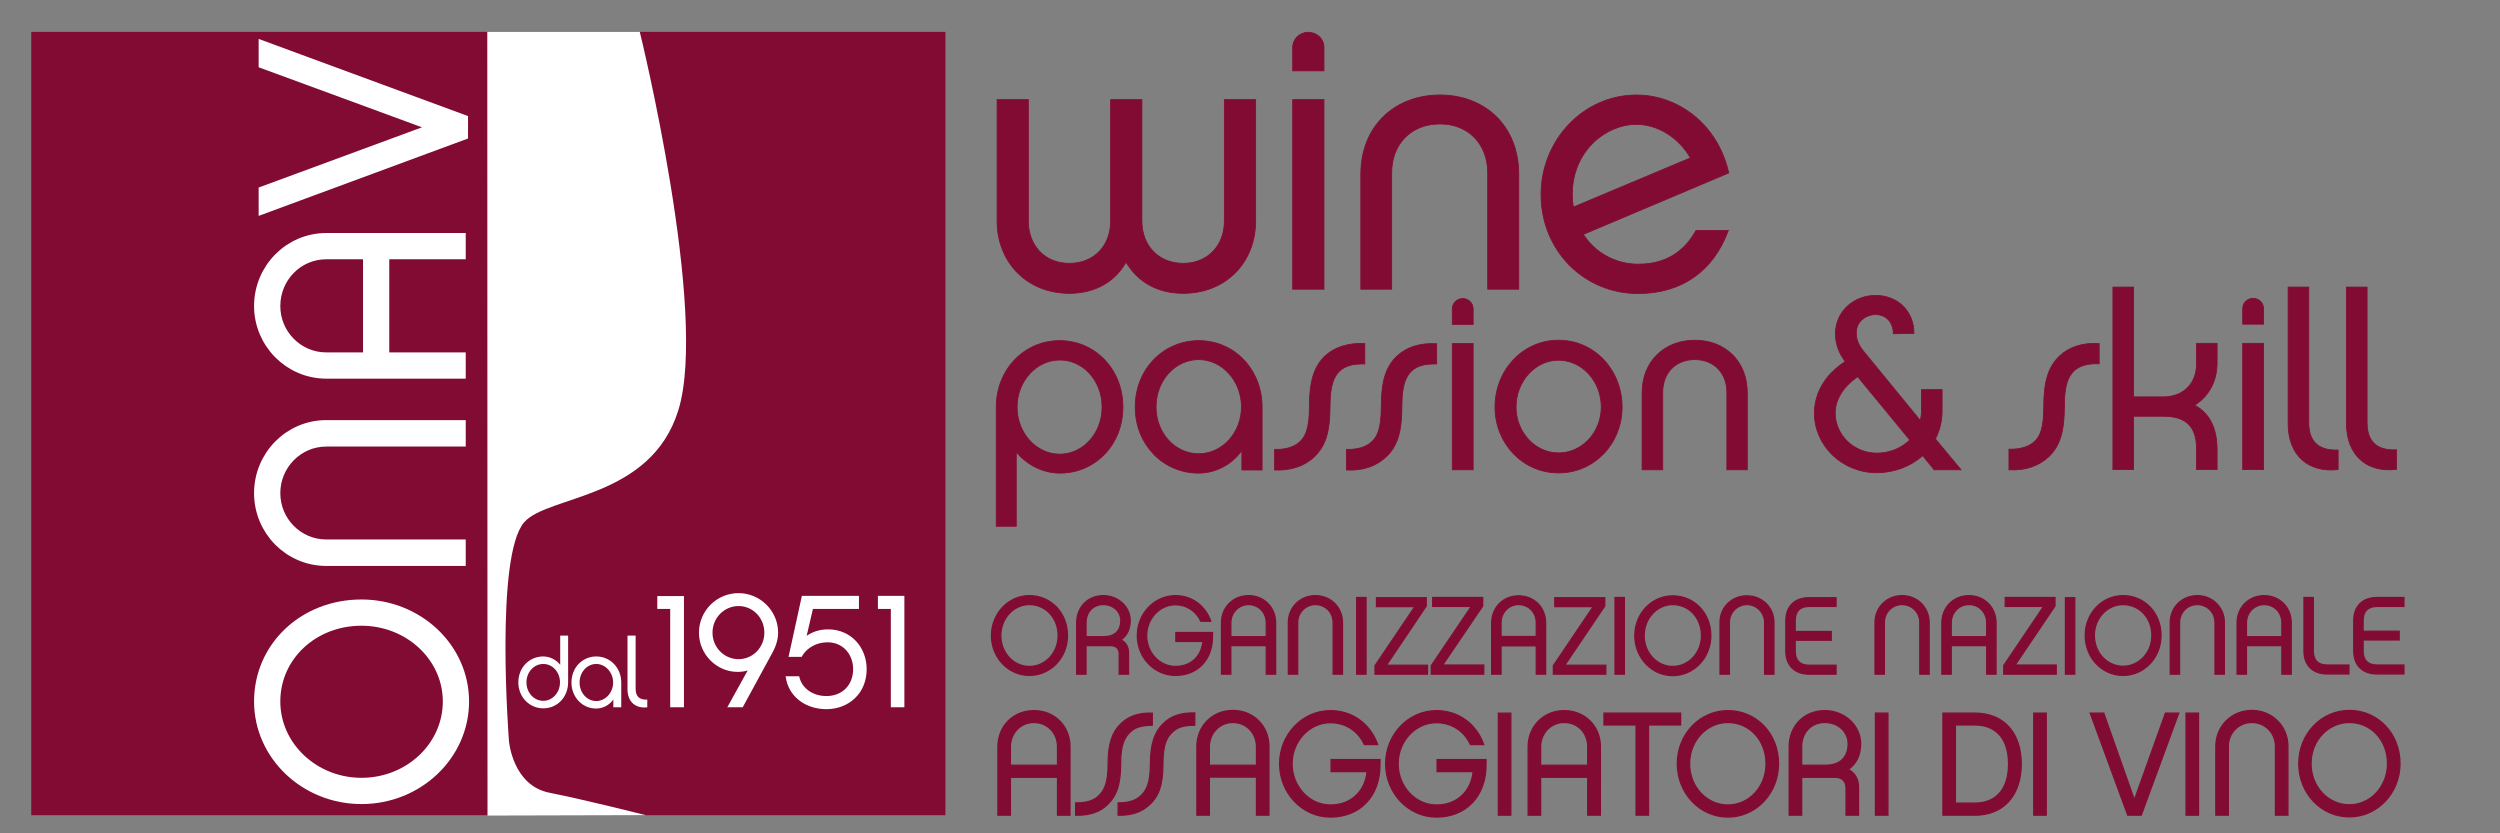
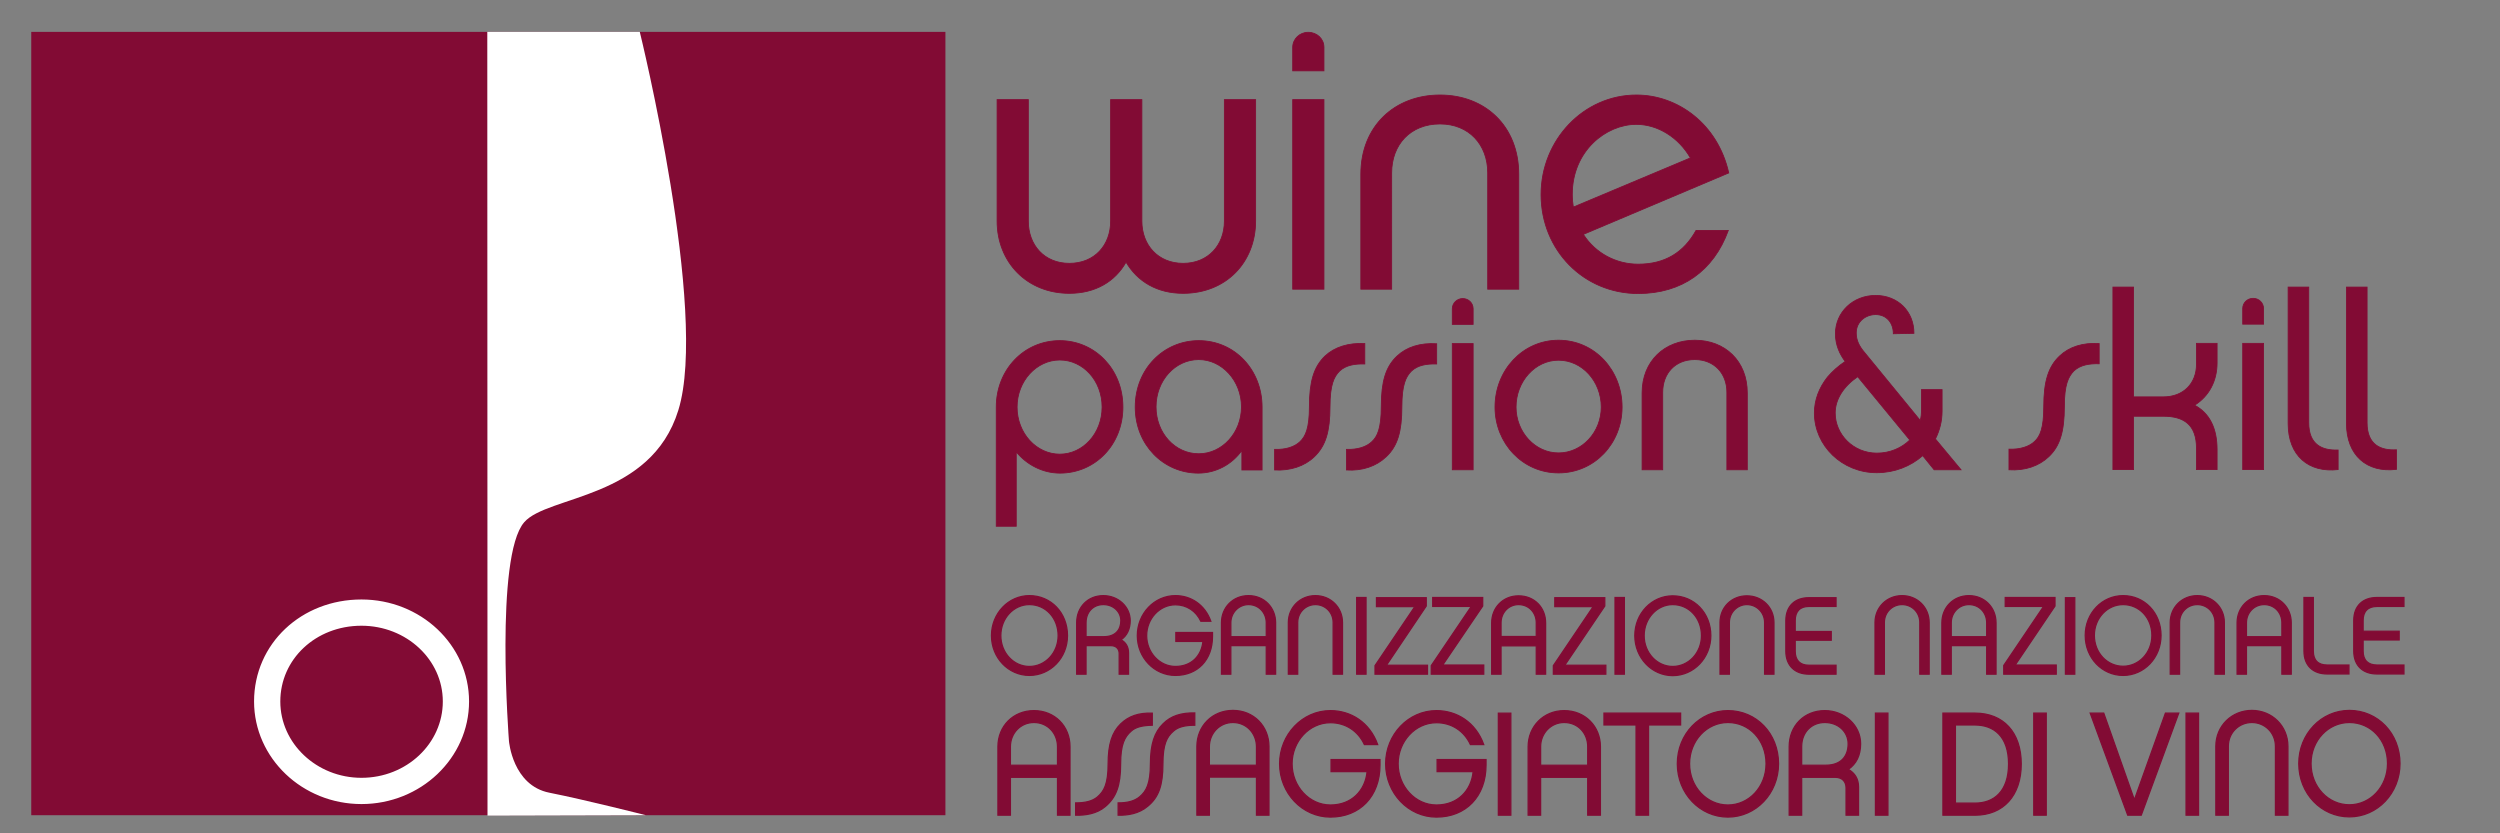
<svg xmlns="http://www.w3.org/2000/svg" version="1.2" viewBox="0 0 1200 400" width="1200" height="400">
  <rect x="0" y="0" width="1200" height="400" fill="#808080" stroke="none" />
  <title>Nuovo progetto</title>
  <style>
		.s0 { fill: #820b34;stroke: #820b34;stroke-width: .6 } 
		.s1 { fill: #820b34;stroke: #820b34;stroke-width: .4 } 
		.s2 { fill: #820b34 } 
		.s3 { fill: #ffffff } 
		.s4 { fill: none;stroke: #ffffff;stroke-width: 7.7 } 
		.s5 { fill: #ffffff;stroke: #ffffff;stroke-width: 7.7 } 
	</style>
  <path id="Path 46" fill-rule="evenodd" class="s0" d="m513.6 391.3h-6v-18.2h-22.6v18.2h-6v-32.9c0-9.8 7.3-17.3 17.3-17.3 10 0 17.3 7.5 17.3 17.3zm-6-32.9c0-6.4-4.7-11.6-11.3-11.6-6.5 0-11.3 5.2-11.3 11.6v8.9h22.6zm45.5-10.3c-4.8 0.1-8 0.9-10.1 2.8-3.2 2.8-5.1 6.4-5.1 15.8 0 10.3-2.1 16-7.3 20.4-4.2 3.6-9.8 4.3-14.3 4.2v-5.9c4.8 0 8.1-0.9 10.4-2.8 3.2-2.7 5.2-6.2 5.2-15.9 0-9.5 1.9-15.2 6-19.2 3.9-3.8 8.7-5.4 15.2-5.2zm20.4 0c-4.8 0-8.1 0.9-10.2 2.8-3.2 2.7-5.1 6.3-5.1 15.7 0 10.3-2 16.1-7.3 20.4-4.2 3.6-9.7 4.4-14.2 4.3v-5.9c4.8 0 8-1 10.3-2.9 3.2-2.7 5.2-6.2 5.2-15.9 0-9.5 2-15.2 6.1-19.2 3.8-3.8 8.7-5.3 15.2-5.2zm35.6 43.2h-6v-18.3h-22.6v18.3h-6v-33c0-9.7 7.3-17.3 17.3-17.3 10 0 17.3 7.6 17.3 17.3zm-6-32.9c0-6.3-4.7-11.6-11.3-11.6-6.5 0-11.3 5.3-11.3 11.6v8.9h22.6zm59.3 6.2v2.6c0 15.1-9.7 25-23.8 25-13.5 0-24.4-11.5-24.4-25.6 0-14 10.9-25.5 24.4-25.5 9.7 0 18.8 5.5 22.7 16.3h-6.4c-3-6.5-9-10.5-16.3-10.5-10.2 0-18.4 9-18.4 19.7 0 10.8 8.2 19.8 18.4 19.8 10.2 0 16.7-6.9 17.6-16h-17.3v-5.8zm50.9 0v2.6c0 15.1-9.7 25-23.8 25-13.5 0-24.4-11.5-24.4-25.6 0-14 10.9-25.5 24.4-25.5 9.7 0 18.8 5.5 22.7 16.3h-6.4c-3-6.5-9-10.5-16.3-10.5-10.2 0-18.4 9-18.4 19.7 0 10.8 8.2 19.8 18.4 19.8 10.2 0 16.7-6.9 17.6-16h-17.3v-5.8zm11.9 26.7h-6v-49h6zm43 0h-6.1v-18.2h-22.6v18.2h-6v-32.9c0-9.7 7.4-17.3 17.3-17.3 10.1 0 17.4 7.6 17.4 17.3zm-6.1-32.9c0-6.4-4.6-11.6-11.3-11.6-6.4 0-11.3 5.2-11.3 11.6v8.9h22.6zm29.2-10.4v43.3h-6v-43.3h-15.4v-5.7h36.8v5.7zm62.4 18.6c0 14.3-10.9 25.6-24.3 25.6-13.4 0-24.3-11.3-24.3-25.6 0-14.3 10.9-25.5 24.3-25.5 13.6 0 24.3 10.9 24.3 25.5zm-6 0c0-11.3-8-19.8-18.3-19.8-10.1 0-18.4 8.7-18.4 19.8 0 11.1 8.3 19.8 18.4 19.8 10.1 0 18.3-8.7 18.3-19.8zm44.4 11.1v13.6h-6v-13.1c0-2.9-1.7-5.1-5.3-5.1h-16v18.2h-6v-32.9c0-10 7.2-17.3 17.1-17.3 9.5 0 17.2 7.1 17.2 15.9 0 5.6-2.1 9.7-5.9 12.3 3.1 1.7 4.9 4.6 4.9 8.4zm-5-20.7c0-5.6-4.6-10.2-11.2-10.2-6.3 0-11.1 4.6-11.1 11.6v8.9h11.6c7.2 0 10.7-4.2 10.7-10.3zm19.1 34.3h-6v-49h6zm26.4-49h15.4c13.6 0 22.2 9.2 22.2 24.4 0 15.2-8.6 24.6-22.2 24.6h-15.4zm6 5.7v37.5h9.4c9.1 0 16.1-5.6 16.1-18.8 0-13.4-7.2-18.7-16.1-18.7zm43.6 43.3h-6v-49h6zm45.6 0h-6.5l-18-49h6.5l14.7 41.6 14.9-41.6h6.4zm27.5 0h-6v-49h6zm42.9-33.1v33.1h-6v-33.1c0-6.5-5.1-11.4-11.3-11.4-6.2 0-11.3 4.9-11.3 11.4v33.1h-6v-33.1c0-9.7 7.6-17.2 17.3-17.2 9.7 0 17.3 7.5 17.3 17.2zm53.8 8.3c0 14.3-10.9 25.6-24.3 25.6-13.5 0-24.3-11.2-24.3-25.6 0-14.2 10.8-25.5 24.3-25.5 13.6 0 24.3 11 24.3 25.5zm-6 0c0-11.3-8-19.7-18.3-19.7-10.1 0-18.4 8.6-18.4 19.7 0 11.2 8.3 19.8 18.4 19.8 10.1 0 18.3-8.7 18.3-19.8z" />
  <path id="Path 47" fill-rule="evenodd" class="s0" d="m512.4 305.1c0 10.7-8.2 19.1-18.3 19.1-10 0-18.2-8.4-18.2-19.1 0-10.7 8.2-19.2 18.2-19.2 10.3 0 18.3 8.2 18.3 19.2zm-4.5 0c0-8.5-6-14.9-13.8-14.9-7.5 0-13.7 6.5-13.7 14.9 0 8.3 6.2 14.8 13.7 14.8 7.6 0 13.8-6.5 13.8-14.8zm33.8 8.3v10.2h-4.5v-9.9c0-2.1-1.3-3.8-4-3.8h-11.9v13.7h-4.5v-24.7c0-7.5 5.4-13 12.8-13 7.1 0 12.9 5.3 12.9 12 0 4.1-1.6 7.3-4.4 9.2 2.3 1.2 3.6 3.4 3.6 6.3zm-3.7-15.5c0-4.2-3.5-7.7-8.4-7.7-4.8 0-8.3 3.5-8.3 8.7v6.7h8.6c5.4 0 8.1-3.2 8.1-7.7zm44 5.7v1.9c0 11.3-7.2 18.7-17.8 18.7-10.1 0-18.3-8.5-18.3-19.1 0-10.6 8.2-19.2 18.3-19.2 7.3 0 14.1 4.2 17 12.3h-4.8c-2.3-4.9-6.8-7.9-12.2-7.9-7.6 0-13.8 6.7-13.8 14.8 0 8.1 6.2 14.8 13.8 14.8 7.7 0 12.5-5.1 13.2-12h-13v-4.3zm30.3 20h-4.5v-13.7h-17v13.7h-4.5v-24.7c0-7.3 5.5-13 13-13 7.5 0 13 5.7 13 13zm-4.5-24.7c0-4.7-3.5-8.7-8.5-8.7-4.8 0-8.5 4-8.5 8.7v6.7h17zm36.6-0.1v24.8h-4.5v-24.8c0-4.9-3.8-8.6-8.5-8.6-4.6 0-8.5 3.7-8.5 8.6v24.8h-4.5v-24.8c0-7.3 5.7-12.9 13-12.9 7.3 0 13 5.6 13 12.9zm11.3 24.8h-4.5v-36.8h4.5zm29.5 0h-25.2v-4.1l19.1-28.3h-18.4v-4.3h23.9v4l-19.1 28.4h19.7zm27 0h-25.2v-4.1l19.2-28.4h-18.5v-4.3h24v4.1l-19.2 28.3h19.7zm29.7 0h-4.5v-13.6h-16.9v13.6h-4.5v-24.6c0-7.4 5.5-13 12.9-13 7.6 0 13 5.6 13 13zm-4.5-24.7c0-4.8-3.5-8.7-8.5-8.7-4.8 0-8.4 3.9-8.4 8.7v6.6h16.9zm33.4 24.7h-25.2v-4.1l19.1-28.3h-18.4v-4.3h24v4l-19.2 28.4h19.7zm8.9 0h-4.5v-36.8h4.5zm41.5-18.5c0 10.7-8.2 19.2-18.3 19.2-10 0-18.2-8.5-18.2-19.2 0-10.7 8.2-19.1 18.2-19.1 10.3 0 18.3 8.2 18.3 19.1zm-4.5 0c0-8.5-6-14.9-13.8-14.9-7.5 0-13.7 6.6-13.7 14.9 0 8.3 6.2 14.8 13.7 14.8 7.6 0 13.8-6.5 13.8-14.8zm34.8-6.3v24.8h-4.5v-24.8c0-4.8-3.8-8.6-8.5-8.6-4.6 0-8.4 3.8-8.4 8.6v24.8h-4.5v-24.8c0-7.3 5.6-12.8 12.9-12.8 7.3 0 13 5.5 13 12.8zm10.2 4.3h17.3v4.2h-17.3v5.3c0 4.3 2.3 6.7 6.5 6.7h13.1v4.3h-13.1c-6.6 0-11-4.1-11-11v-14.7c0-7 4.4-11 11-11h13.1v4.2h-13.1c-4.2 0-6.5 2.4-6.5 6.8zm64.3-4.3v24.8h-4.5v-24.8c0-4.9-3.8-8.6-8.5-8.6-4.7 0-8.5 3.7-8.5 8.6v24.8h-4.5v-24.8c0-7.3 5.7-12.9 13-12.9 7.3 0 13 5.6 13 12.9zm32.1 24.8h-4.5v-13.7h-17v13.7h-4.5v-24.7c0-7.3 5.5-13 13-13 7.5 0 13 5.7 13 13zm-4.5-24.7c0-4.8-3.5-8.7-8.5-8.7-4.8 0-8.5 3.9-8.5 8.7v6.7h17zm33.4 24.7h-25.2v-4.2l19.1-28.3h-18.4v-4.3h23.9v4.1l-19.1 28.3h19.7zm8.9 0h-4.5v-36.7h4.5zm41.4-18.6c0 10.7-8.1 19.2-18.2 19.2-10.1 0-18.2-8.4-18.2-19.2 0-10.7 8.1-19.1 18.2-19.1 10.2 0 18.2 8.2 18.2 19.1zm-4.4 0c0-8.5-6.1-14.8-13.8-14.8-7.6 0-13.8 6.5-13.8 14.8 0 8.4 6.2 14.8 13.8 14.8 7.6 0 13.8-6.5 13.8-14.8zm34.8-6.2v24.8h-4.5v-24.8c0-4.9-3.8-8.6-8.5-8.6-4.7 0-8.5 3.7-8.5 8.6v24.8h-4.5v-24.8c0-7.3 5.7-12.9 13-12.9 7.3 0 13 5.6 13 12.9zm32.1 24.8h-4.5v-13.7h-17v13.7h-4.5v-24.7c0-7.3 5.5-13 13-13 7.5 0 13 5.7 13 13zm-4.5-24.7c0-4.8-3.5-8.7-8.5-8.7-4.8 0-8.5 3.9-8.5 8.7v6.7h17zm32.2 20.3v4.3h-10.5c-6.7 0-11.1-4-11.1-11v-25.7h4.5v25.7c0 4.4 2.3 6.7 6.6 6.7zm6.8-16.2h17.3v4.2h-17.3v5.3c0 4.3 2.3 6.7 6.6 6.7h13v4.3h-13c-6.7 0-11.1-4-11.1-11v-14.7c0-7 4.4-11 11.1-11h13v4.3h-13c-4.3 0-6.6 2.4-6.6 6.7z" />
  <path id="Path 48" fill-rule="evenodd" class="s1" d="m508.8 227.1c-8.4 0-16-4.1-21-10.2v35.7h-9.6v-57.2c0-17.9 13.3-31.9 30.5-31.9 16.7 0 30.3 13.6 30.3 31.9 0 18.1-13.4 31.7-30.2 31.7zm-0.1-54.3c-11.1 0-20.5 10-20.5 22.6 0 12.6 9.3 22.6 20.5 22.6 11.1 0 20.3-9.9 20.3-22.6 0-12.8-9.2-22.6-20.3-22.6zm97.1 52.8h-9.7v-9.4c-4.7 6.6-12.3 10.9-20.9 10.9-16.7 0-30.3-13.6-30.3-31.7 0-18.3 13.7-31.9 30.5-31.9 17.2 0 30.4 14 30.4 31.9zm-30.4-53c-11.3 0-20.5 10-20.5 22.7 0 12.7 9.2 22.5 20.5 22.5 11.2 0 20.5-10 20.5-22.5 0-12.6-9.4-22.7-20.5-22.7zm79.7 2.1c-4.7-0.1-9 0.5-12.1 3.4-2.7 2.7-4.6 6.6-4.6 17.1 0 12-2.1 18.9-7.6 24.1-4.7 4.5-11.5 6.7-19 6.3v-9.9c5.3 0.2 9.6-1.2 12.2-3.7 2.6-2.5 4.5-6.3 4.5-16.8 0-12 2.1-19.1 7.5-24.3 4.6-4.3 11.2-6.4 19.1-6zm34.5 0c-4.7-0.1-9 0.5-12.1 3.4-2.7 2.7-4.6 6.6-4.6 17.1 0 12-2.1 19-7.6 24.1-4.7 4.5-11.5 6.8-19 6.3v-9.9c5.3 0.2 9.6-1.2 12.2-3.7 2.6-2.4 4.5-6.3 4.5-16.8 0-12 2.1-19.1 7.5-24.2 4.6-4.4 11.2-6.5 19.1-6zm7.5-19v-7.5c0-2.7 2.3-4.9 5-4.9 2.8 0 5 2.2 5 4.9v7.5zm10 69.8h-10v-60.6h10zm71.5-30.1c0 17.4-13.2 31.6-30.5 31.6-17.2 0-30.5-14.2-30.5-31.6 0-17.7 13.3-32.1 30.5-32.1 17.3 0 30.5 14.4 30.5 32.1zm-10 0c0-12.4-9.2-22.5-20.5-22.5-11.2 0-20.4 10.1-20.4 22.5 0 12.1 9.2 22 20.4 22 11.3 0 20.5-9.9 20.5-22zm29.5 30.1h-9.9v-36.9c0-15.3 10.9-25.3 25.3-25.3 14.5 0 25.2 10 25.2 25.3v36.9h-9.8v-37.2c0-9.1-6.1-15.7-15.4-15.7-9.4 0-15.4 6.6-15.4 15.7zm124.8-6.8c-5.8 5.1-13.5 8.2-22.1 8.2-16.5 0-29.9-12.9-29.9-28.7 0-6.1 2.2-12 6.3-17.2 2.4-2.8 5.2-5.3 8.5-7.5-2.5-3.3-4.7-7.7-4.7-13.3 0-10.3 8.4-18.4 19.3-18.4 10.6 0 18.4 7.6 18.4 18.2l-9.9 0.2c0-5.1-3.1-9.2-8.5-9.2-4.7 0-9.3 3.3-9.3 8.8 0 3.6 1.5 6.5 4 9.4l26.7 32.6c0.5-1.6 0.6-3.3 0.6-4.9v-9.9h9.9v10.4c0 4.8-1.2 9.3-3.2 13.3l12.3 14.8h-12.9zm-31.2-37.9c-6.9 4.7-10.8 11-10.8 17.4 0 10.4 8.7 19.3 20 19.3 6.4 0 11.9-2.5 15.8-6.3zm115.9-6.2c-4.7-0.1-8.9 0.5-12.1 3.4-2.7 2.8-4.6 6.6-4.6 17.1 0 12-2.1 19-7.5 24.1-4.7 4.5-11.5 6.8-19.1 6.3v-9.9c5.3 0.2 9.7-1.2 12.3-3.7 2.6-2.4 4.4-6.3 4.4-16.8 0-12 2.2-19.1 7.6-24.2 4.6-4.4 11.2-6.5 19-6zm56.6 41.2v9.6h-9.9v-10.3c0-11.2-6-15.3-15.9-15.3h-14.3v25.6h-9.9v-87.6h9.9v52.7h14.3c9.7 0 15.9-6.5 15.9-15.6v-10.1h9.9v9.4c0 8.7-3.9 16-10.8 20.3 7.1 3.8 10.8 10.9 10.8 21.3zm12.3-60.2v-7.5c0-2.7 2.2-4.9 5-4.9 2.8 0 5 2.2 5 4.9v7.5zm10 69.8h-10v-60.6h10zm11.8-87.6h9.9v65.1c0 10.7 6.6 13.4 14.1 13.1v9.4c-14.2 1.6-24-6.7-24-22.1zm28 0h9.9v65.1c0 10.7 6.6 13.4 14.1 13v9.4c-14.2 1.7-24-6.7-24-22.1z" />
  <path id="Path 49" fill-rule="evenodd" class="s1" d="m602.7 106.1c0 19.7-14.1 34.7-34.8 34.7-12.4 0-21.9-5.6-27.4-15-5.3 9.4-14.8 15-27.2 15-20.4 0-34.7-15-34.7-34.7v-58.3h15v58.3c0 11.6 7.7 20.3 19.7 20.3 12.1 0 19.8-8.7 19.8-20.3v-58.3h15v58.3c0 11.6 7.8 20.3 19.8 20.3 12 0 19.8-8.7 19.8-20.3v-58.3h15zm17.8-72.1v-11.3c0-4 3.4-7.2 7.4-7.2 4.3 0 7.6 3.2 7.6 7.2v11.3zm15 104.8h-15v-91h15zm32.5 0h-14.8v-55.2c0-23 16.2-38 38-38 21.7 0 37.8 15 37.8 38v55.2h-14.9v-55.8c0-13.6-9-23.5-22.9-23.5-14.2 0-23.2 9.9-23.2 23.5zm161.6-28.2c-7.1 19.4-22.3 30.3-43.3 30.3-26.1 0-46.6-20.8-46.6-47.5 0-26.3 20.5-47.8 45.8-47.8 19.7 0 39 13.8 44.3 37.4l-69.8 29.5c5.9 9.2 15.9 14.3 26.3 14.3 12.9 0 21.9-5.6 27.8-16.2zm-74.4-11.2l56.2-23.6c-5.7-9.9-15.7-16.1-26-16.1-14.5 0-30.7 12.7-30.7 33.6 0 2.3 0.2 4.2 0.5 6.1z" />
  <path id="Path 50" class="s2" d="m453.8 391.3h-438.8v-376h438.8z" />
  <path id="Path 51" fill-rule="evenodd" class="s3" d="m233.9 15.3h73.2c0 0 33.1 134.5 18.5 181.6-13.2 42.8-62.8 40.8-74 53.8-14.2 16.4-7.3 105-7.3 105 0 0 1.7 21.3 19.4 24.8 17.6 3.5 46.3 10.8 46.3 10.8l-76 0.2zm-60.5 276.2c26.4 0 47.8 20.2 47.8 45.2 0 25-21.4 45.3-47.8 45.3-26.3 0-47.6-20.3-47.6-45.3 0-25.5 20.8-45.2 47.6-45.2zm0 4.9c-24 0-42.8 17.7-42.8 40.3 0 22.3 19.3 40.4 42.8 40.4 23.8 0 42.9-18.1 42.9-40.4 0-22.3-19.3-40.3-42.9-40.3z" />
  <path id="Path 52" fill-rule="evenodd" class="s4" d="m173.5 291.6c26.4 0 47.8 20.2 47.8 45.1 0 25-21.4 45.4-47.8 45.4-26.3 0-47.7-20.4-47.7-45.4 0-25.5 20.9-45.1 47.7-45.1zm0 4.9c-24 0-42.8 17.7-42.8 40.2 0 22.4 19.3 40.5 42.8 40.5 23.7 0 42.9-18.1 42.9-40.5 0-22.3-19.3-40.2-42.9-40.2z" />
-   <path id="Path 53" class="s5" d="m156.6 205.5h63.1v5h-63.1c-14.3 0-25.9 11.8-25.9 26.2 0 14.4 11.6 26.1 25.9 26.1h63.1v5h-63.1c-17 0-30.8-13.9-30.8-31.1 0-17.2 13.8-31.2 30.8-31.2z" />
-   <path id="Path 54" fill-rule="evenodd" class="s5" d="m219.7 173v4.9h-63.1c-17 0-30.8-14-30.8-31 0-17.2 13.8-31.2 30.8-31.2h63.1v4.9h-36.7v52.4zm-63.1-52.4c-14.3 0-25.9 11.7-25.9 26.3 0 14.4 11.6 26.1 25.9 26.1h21.5v-52.4z" />
-   <path id="Path 55" class="s5" d="m220.8 58.4v5.4l-92.8 34.3v-5.4l85.7-31.6-85.7-31.5v-5.4z" />
-   <path id="Path 56" fill-rule="evenodd" class="s3" d="m272.7 327.5c0 7.1-5.2 12.5-11.9 12.5-6.6 0-12-5.3-12-12.5 0-7.1 5.3-12.4 11.9-12.4 3.3 0 6.3 1.6 8.2 4v-14h3.8zm-11.9-8.8c-4.5 0-8.1 3.9-8.1 8.8 0 5 3.6 8.9 8.1 8.9 4.3 0 8-3.9 8-8.9 0-4.9-3.6-8.8-8-8.8zm37.4 20.8h-3.8v-3.7c-1.9 2.6-4.9 4.3-8.3 4.3-6.5 0-11.8-5.4-11.8-12.5 0-7.2 5.3-12.5 11.9-12.5 6.8 0 12 5.5 12 12.5zm-12-20.8c-4.4 0-8 3.9-8 8.9 0 5 3.6 8.9 8 8.9 4.4 0 8.1-4 8.1-8.9 0-4.9-3.7-8.9-8.1-8.9zm15-13.6h3.9v25.6c0 4.2 2.6 5.3 5.6 5.1v3.7c-5.6 0.7-9.5-2.6-9.5-8.7zm27.1 34.4h-6.6v-47.2h-6.2v-6.2h12.8zm41.8-25l-13.6 25h-7.4l9.8-17.7c-1.5 0.5-3.2 0.7-4.9 0.7-10 0-18.5-8.4-18.5-18.8 0-10.5 8.5-19 19-19 10.4 0 19 8.5 19 19 0 3.2-1 6.7-3.4 10.8zm-15.6-23.6c-6.9 0-12.5 5.7-12.5 12.8 0 7 5.6 12.7 12.5 12.7 6.9 0 12.4-5.7 12.4-12.7 0-7.1-5.5-12.8-12.4-12.8zm55.9 44.2c-3.5 3.4-8.4 5.3-13.7 5.3-10.1 0-18.4-6.1-19.6-15.8h6.5c1.1 5.4 6.1 9.5 13.1 9.5 7.6 0 12.8-5.3 12.8-12.9 0-7.2-4.9-12.9-12.3-12.9-4.7 0-9.8 2.2-12.4 7h-6.3l6.4-29.3h27.4v6.3h-22.1l-3 12.9c2.7-1.9 6.1-3.1 10.3-3.1 11.1 0 18.5 8.7 18.5 19.1 0 5.6-2 10.5-5.6 13.9zm23.7 4.4h-6.5v-47.2h-6.2v-6.3h12.7z" />
</svg>